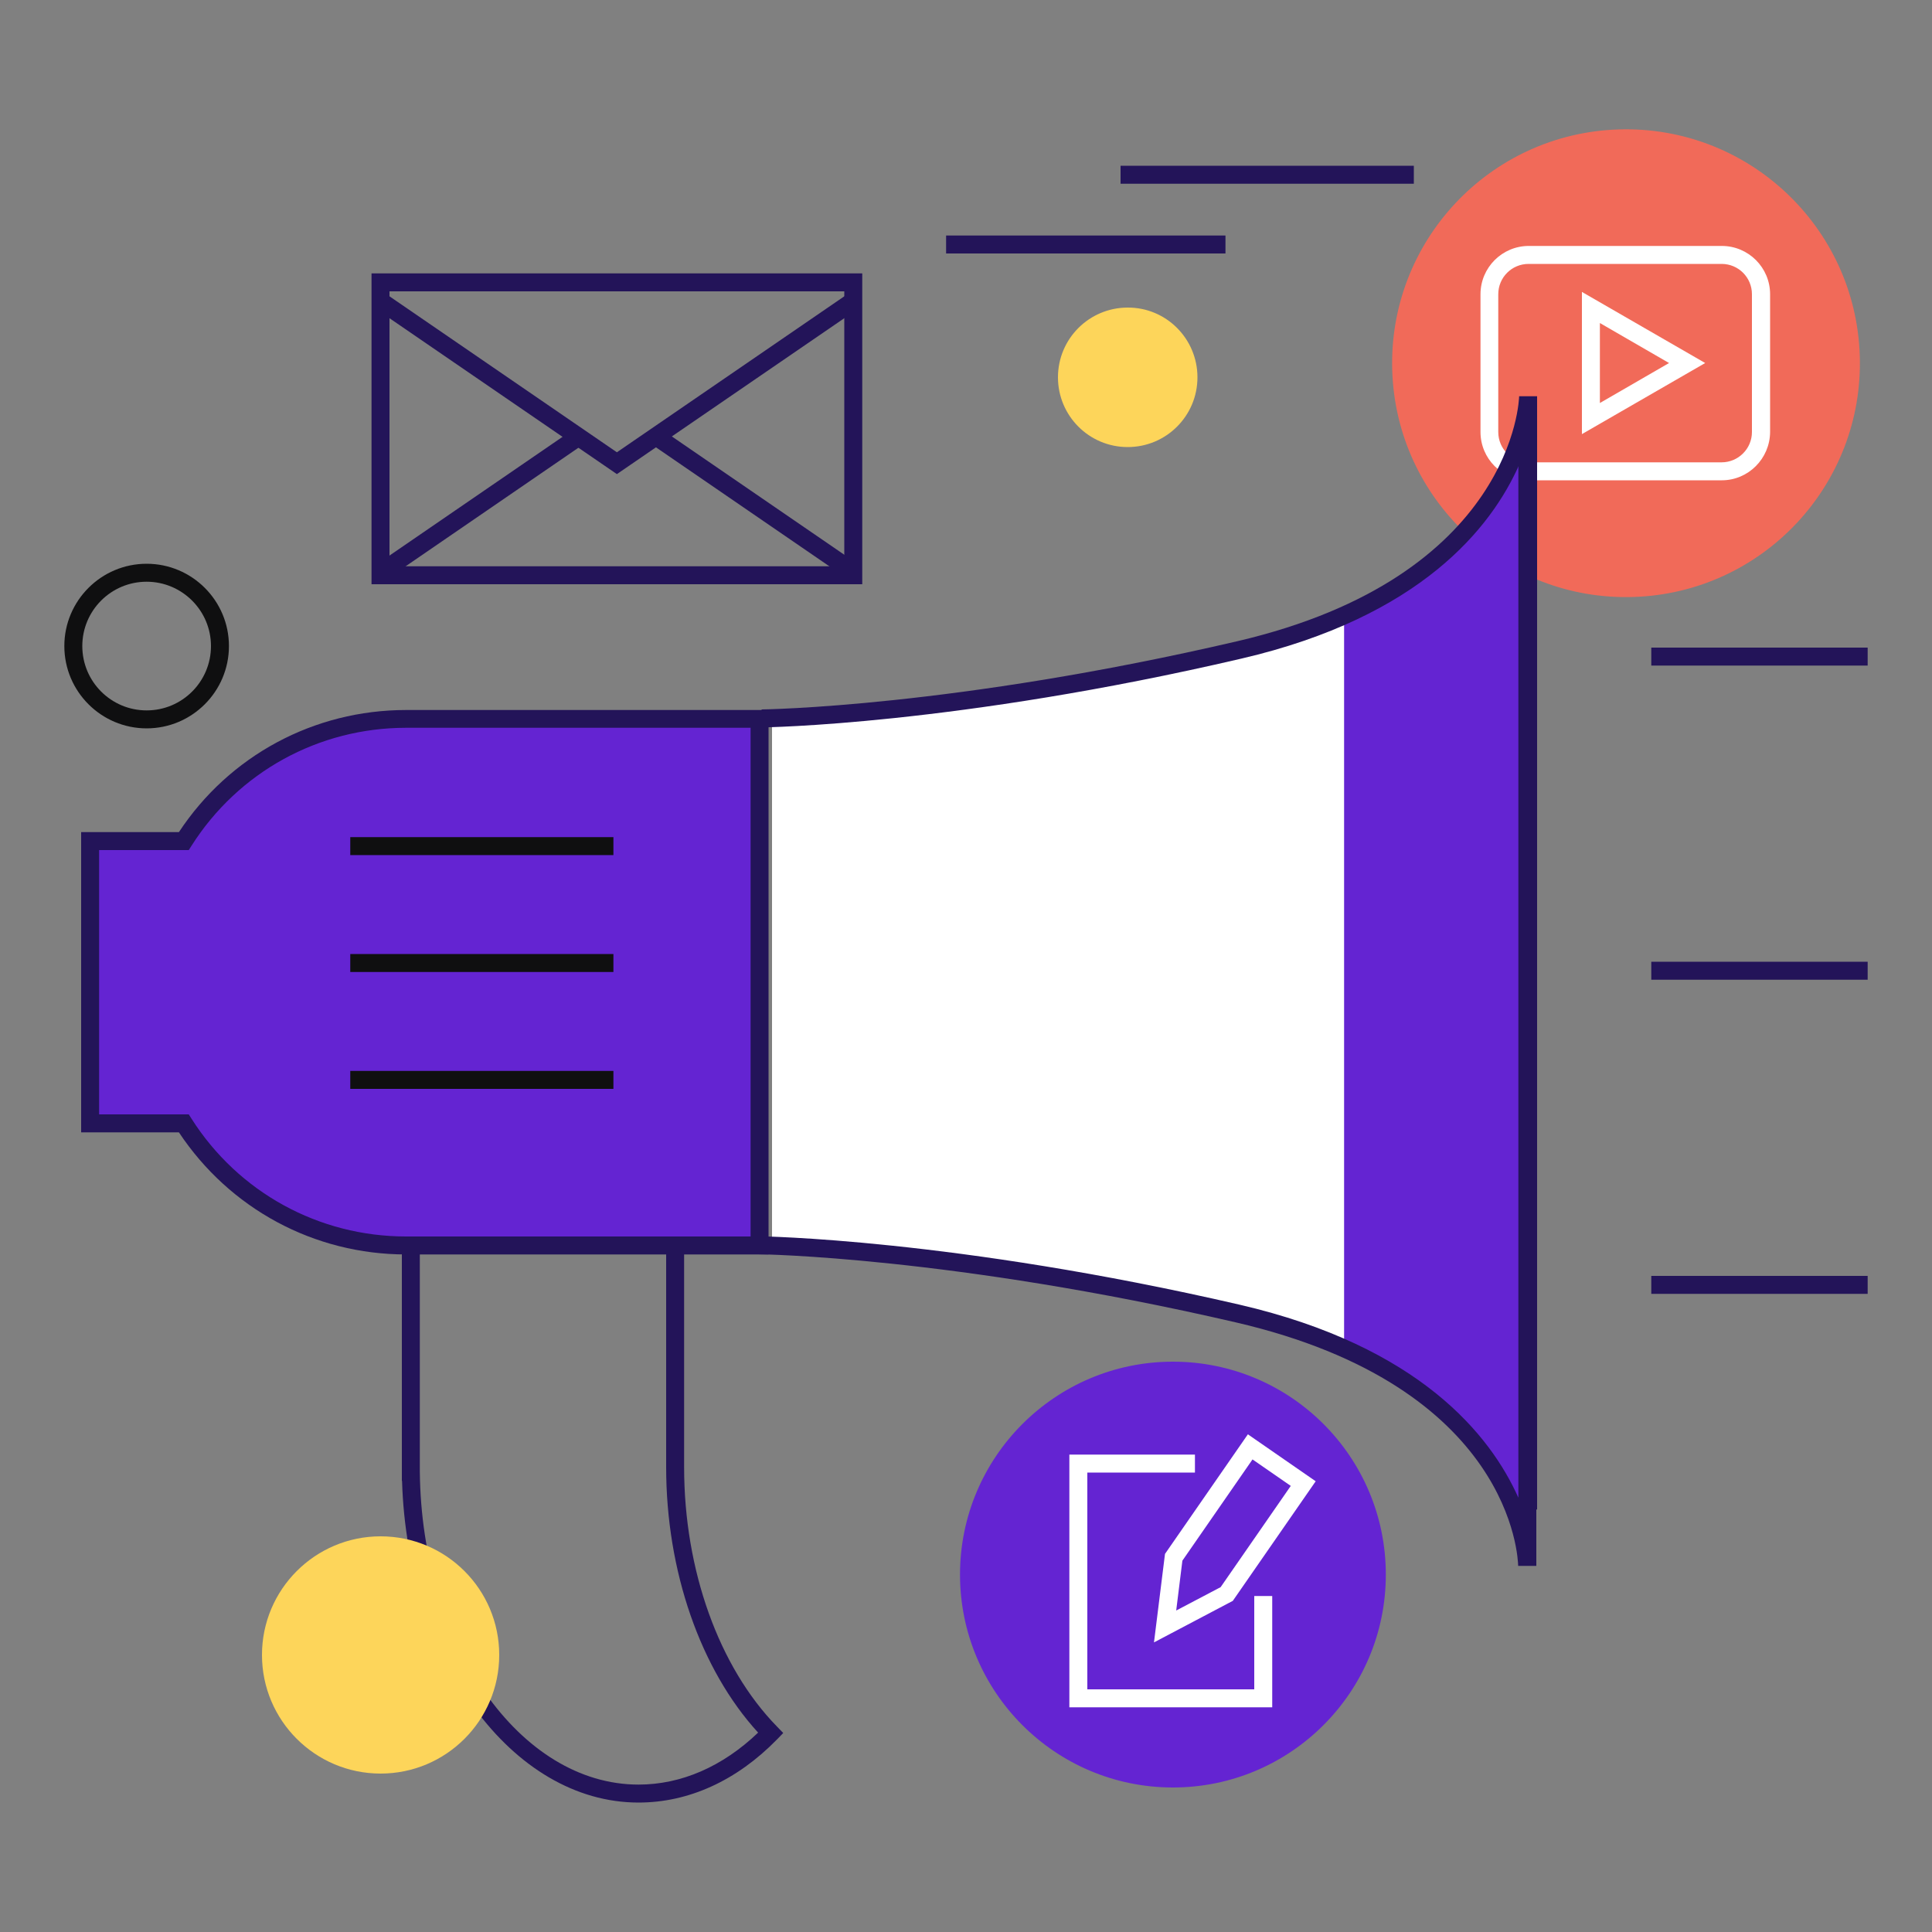
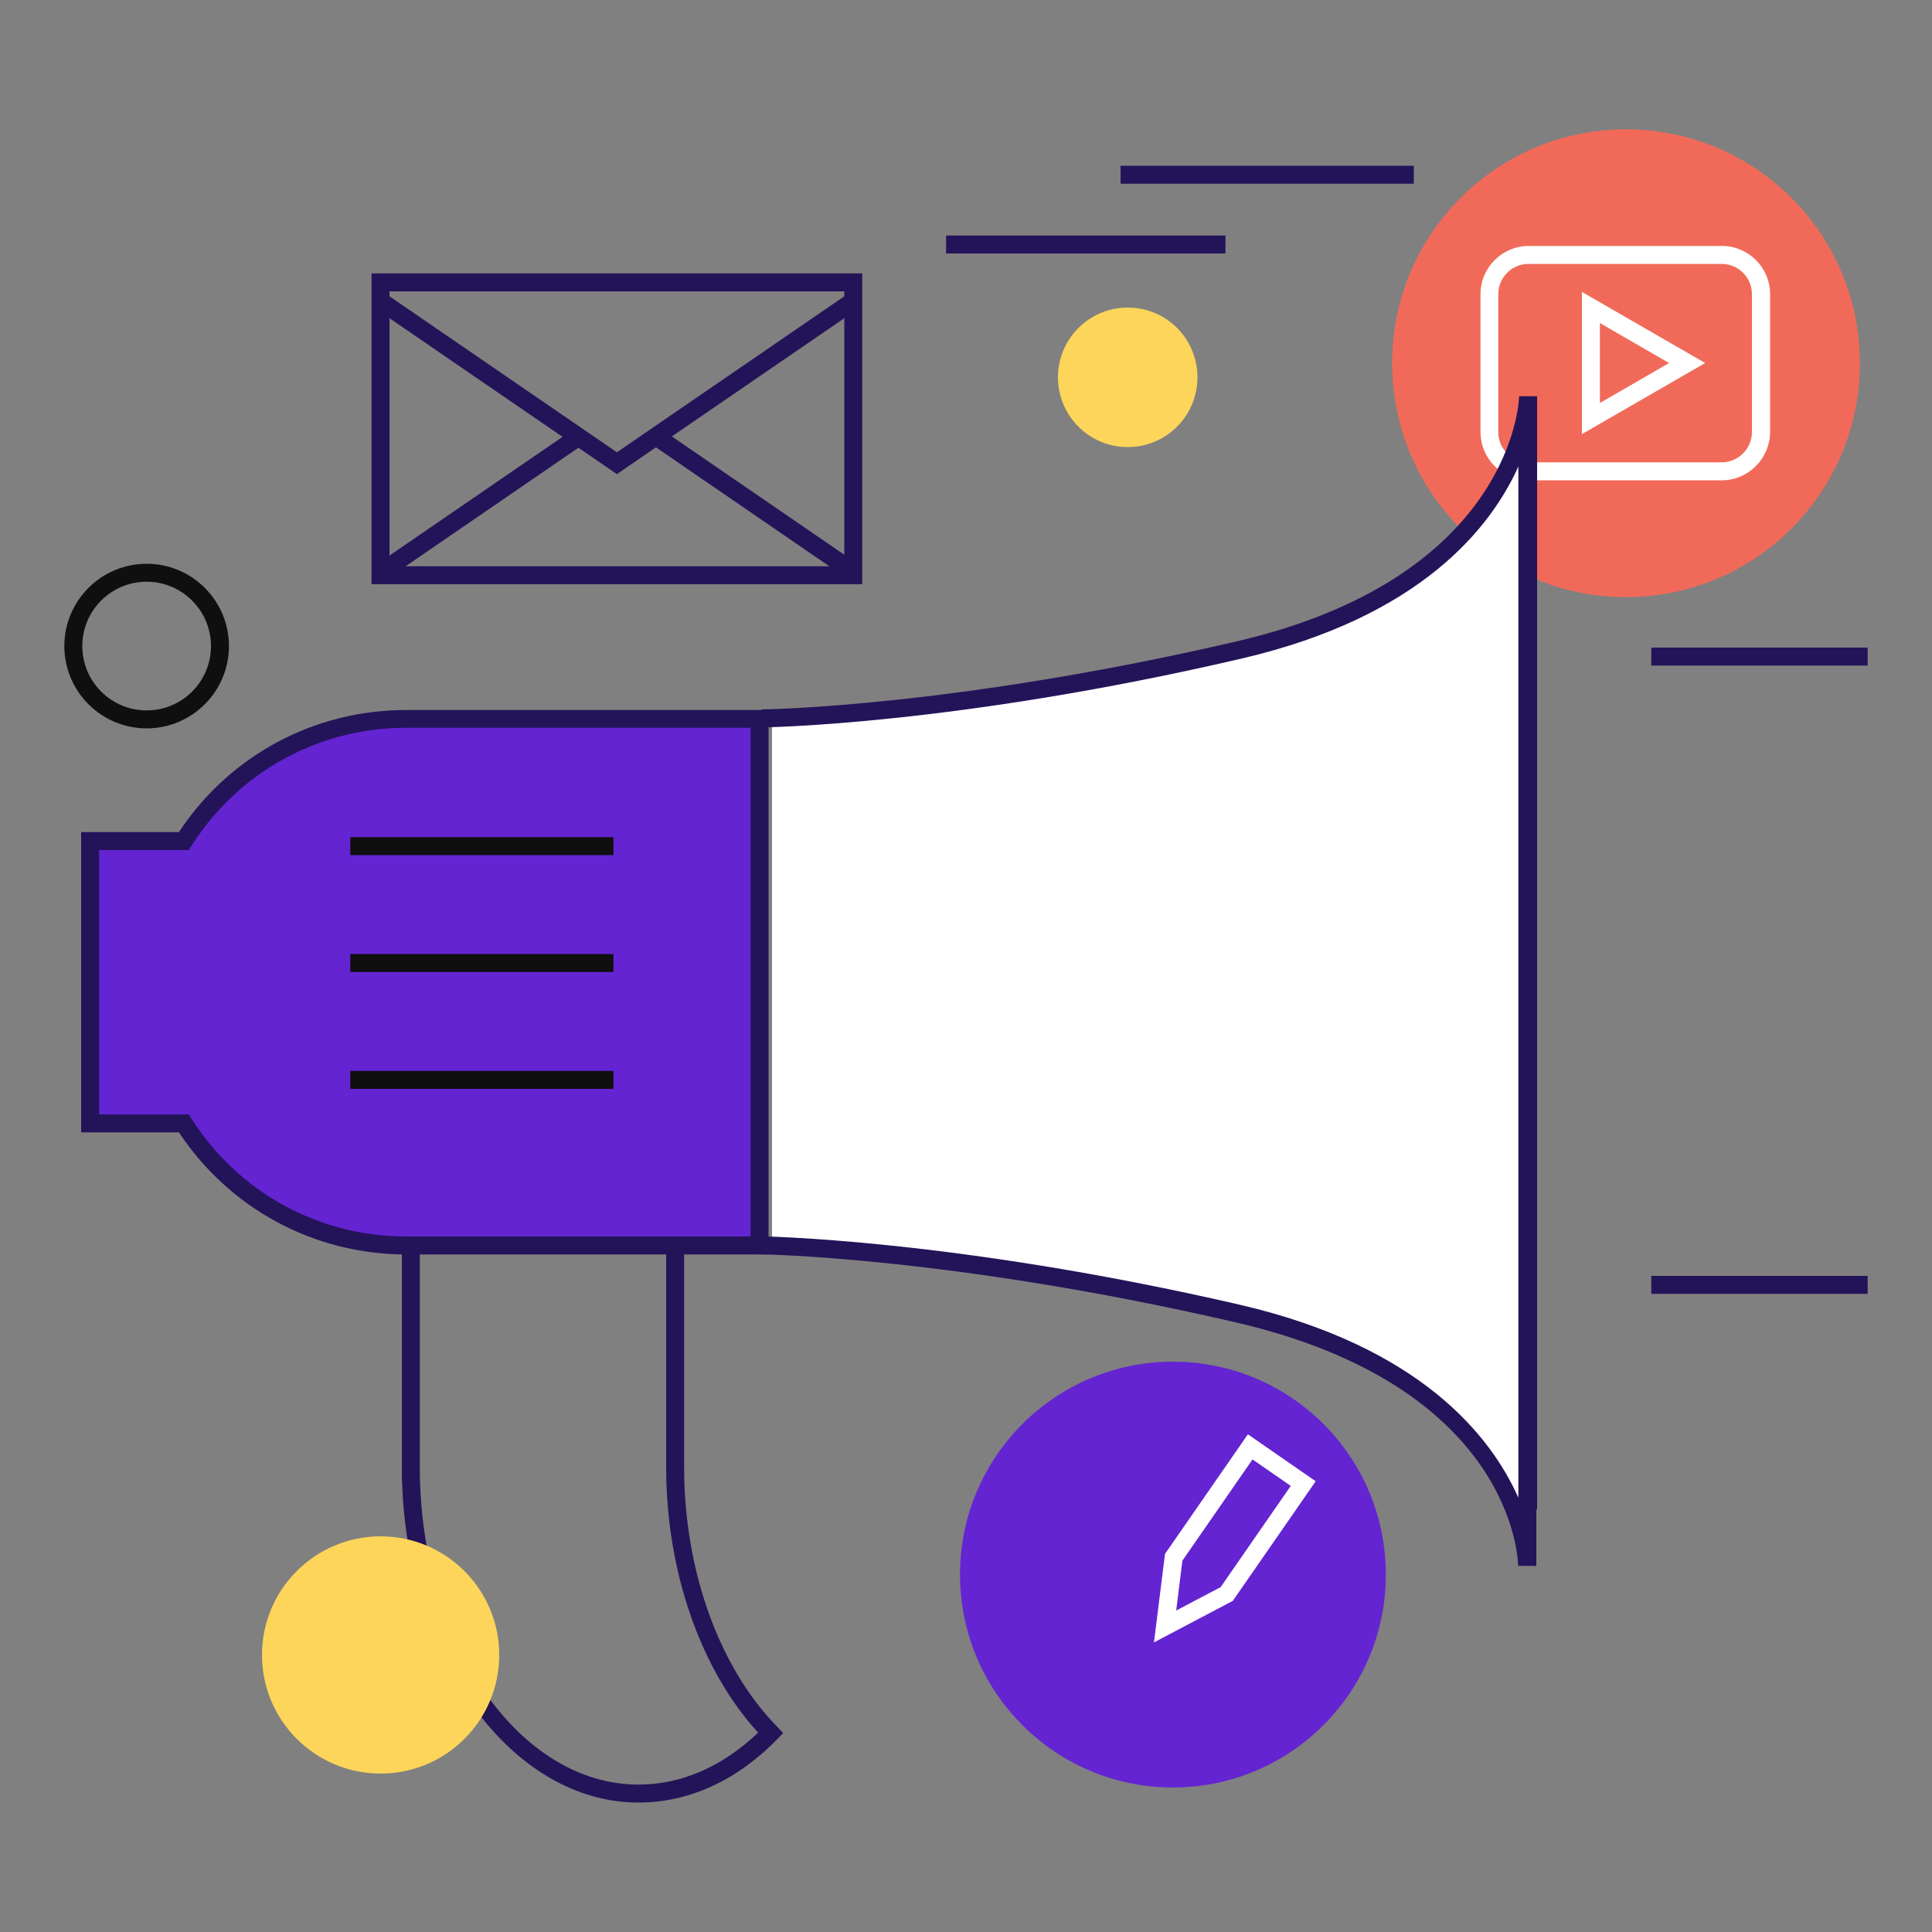
<svg xmlns="http://www.w3.org/2000/svg" version="1.1" id="Layer_1" x="0px" y="0px" viewBox="0 0 1000 1000" style="enable-background:new 0 0 1000 1000;" xml:space="preserve">
  <rect x="0" y="0" width="1000" height="1000" fill="#808080" stroke="none" />
  <style type="text/css">
	.st0{fill:#F16A59;}
	.st1{fill:#FFFFFF;}
	.st2{fill:#6424D2;}
	.st3{fill:#231459;}
	.st4{fill:#0F0F10;}
	.st5{fill:#FDD55A;}
</style>
  <g>
    <g>
      <g>
        <ellipse transform="matrix(1 -3.172089e-02 3.172089e-02 1 -5.538 26.778)" class="st0" cx="841.2" cy="187.9" rx="121" ry="121" />
      </g>
      <g>
        <g>
          <path class="st1" d="M891.2,248.6h-99.9c-13.8,0-25-11.2-25-25v-71.3c0-13.8,11.2-25,25-25h99.9c13.8,0,25,11.2,25,25v71.3      C916.1,237.4,904.9,248.6,891.2,248.6z M791.2,136.6c-8.7,0-15.7,7-15.7,15.7v71.3c0,8.7,7,15.7,15.7,15.7h99.9      c8.6,0,15.7-7,15.7-15.7v-71.3c0-8.7-7-15.7-15.7-15.7H791.2z" />
        </g>
        <g>
          <path class="st1" d="M818.8,224.7v-73.6l63.8,36.8L818.8,224.7z M828.1,167.2v41.4l35.8-20.7L828.1,167.2z" />
        </g>
      </g>
    </g>
    <g>
      <g>
        <path class="st2" d="M717.3,815c0,60.9-49.4,110.2-110.2,110.2c-60.9,0-110.2-49.4-110.2-110.2c0-60.9,49.4-110.2,110.2-110.2     C668,704.8,717.3,754.1,717.3,815z" />
      </g>
      <g>
        <g>
-           <polygon class="st1" points="658.5,883.7 553.5,883.7 553.5,752.9 618.5,752.9 618.5,762.2 562.8,762.2 562.8,874.4       649.2,874.4 649.2,826.1 658.5,826.1     " />
-         </g>
+           </g>
        <g>
          <path class="st1" d="M597.3,850.1l5.7-45.8l42.9-61.9l35.1,24.3l-42.9,61.9L597.3,850.1z M612,807.8l-3.2,25.8l23-12.1      l36.3-52.4l-19.8-13.7L612,807.8z" />
        </g>
      </g>
    </g>
    <g>
      <path class="st1" d="M792.3,231.7v272.9v303.2c0,0-0.8-96.6-147.9-131.3C497.1,641.8,399.6,641,399.6,641V371.9    c0,0,97.5-0.8,244.7-35.5c147.2-34.7,147.9-131.3,147.9-131.3v303.2v272.9V231.7z" />
    </g>
    <g>
-       <path class="st2" d="M695.7,319.5v373.8c73.4,32.1,91.1,82,95.3,103.7l0.5,0.3V213.1C788.2,233,772.3,286,695.7,319.5z" />
-     </g>
+       </g>
    <g>
      <path class="st3" d="M795.6,781.3h-9.3V240.6c-14.4,32.5-50.9,78.7-143.8,100.3c-147.5,34.4-247.2,35.6-248.2,35.6l-0.1-9.3    c1,0,99.8-1.2,246.2-35.3c143.5-33.5,145.9-125.8,145.9-126.8l9.3,0V781.3z" />
    </g>
    <g>
      <path class="st3" d="M785.8,810.5c-0.1-3.8-2.9-92.9-146.4-126.1c-146.9-34-246.1-35.2-247-35.2l0.1-9.3c1,0,101.1,1.2,249.1,35.4    c93.2,21.6,129.9,67.6,144.3,99.9V237.1h9.3v573.4L785.8,810.5z" />
    </g>
    <g>
      <path class="st2" d="M210.2,372.1c-48.4,0-90.8,25.2-115,63.2H46.7v146.1h48.5c24.2,38,66.6,63.2,115,63.2h182.9V372.1H210.2z" />
    </g>
    <g>
      <path class="st3" d="M397.8,649.3H210.2c-47.6,0-91.3-23.6-117.6-63.2H42V430.7h50.6c26.2-39.7,70-63.2,117.6-63.2h187.6V649.3z     M51.3,576.8h46.4l1.4,2.2C123.4,617.2,165,640,210.2,640h178.3V376.7H210.2c-45.2,0-86.8,22.8-111.1,61.1l-1.4,2.2H51.3V576.8z" />
    </g>
    <g>
      <rect x="181.3" y="433.3" class="st4" width="136.2" height="9.3" />
    </g>
    <g>
      <rect x="181.3" y="493.8" class="st4" width="136.2" height="9.3" />
    </g>
    <g>
      <rect x="181.3" y="554.3" class="st4" width="136.2" height="9.3" />
    </g>
    <g>
      <path class="st3" d="M330.5,933c-65.5,0-119.7-74.3-122.4-166.5H208l0-4.7V643.3h9.3l0,118.5c0.9,89.3,51.7,161.9,113.2,161.9    c22.1,0,43.5-9.3,61.9-26.9c-29.9-32.7-47.6-83.7-47.6-137.4V643.3h9.3v116.2c0,53.2,18,103.4,48.1,134.2l3.2,3.3l-3.2,3.3    C381.3,921.7,356.4,933,330.5,933z" />
    </g>
    <g>
      <g>
        <path class="st3" d="M446.3,302.4h-254V141.5h254V302.4z M201.6,293.1H437V150.8H201.6V293.1z" />
      </g>
      <g>
        <polygon class="st3" points="319.3,245.4 194.3,159.7 199.6,152 319.3,234.1 439,152 444.3,159.7    " />
      </g>
      <g>
        <rect x="186.1" y="256.5" transform="matrix(0.825 -0.566 0.566 0.825 -104.211 186.148)" class="st3" width="124.1" height="9.3" />
      </g>
      <g>
        <rect x="385.9" y="199.1" transform="matrix(0.566 -0.825 0.825 0.566 -45.758 435.428)" class="st3" width="9.3" height="124.1" />
      </g>
    </g>
    <g>
      <g>
        <rect x="854.7" y="335.2" class="st3" width="112" height="9.3" />
      </g>
      <g>
-         <rect x="854.7" y="497.8" class="st3" width="112" height="9.3" />
-       </g>
+         </g>
      <g>
        <rect x="854.7" y="660.4" class="st3" width="112" height="9.3" />
      </g>
    </g>
    <g>
      <path class="st5" d="M258.4,856.6c0,33.9-27.5,61.4-61.4,61.4c-33.9,0-61.4-27.5-61.4-61.4c0-33.9,27.5-61.4,61.4-61.4    C230.9,795.2,258.4,822.7,258.4,856.6z" />
    </g>
    <g>
      <path class="st5" d="M619.8,195.3c0,20-16.2,36.1-36.1,36.1c-20,0-36.1-16.2-36.1-36.1c0-20,16.2-36.1,36.1-36.1    C603.6,159.1,619.8,175.3,619.8,195.3z" />
    </g>
    <g>
      <rect x="580" y="85.8" class="st3" width="151.8" height="9.3" />
    </g>
    <g>
      <rect x="489.7" y="121.9" class="st3" width="144.6" height="9.3" />
    </g>
    <g>
      <path class="st4" d="M75.9,377c-23.5,0-42.6-19.1-42.6-42.6c0-23.5,19.1-42.6,42.6-42.6c23.5,0,42.6,19.1,42.6,42.6    C118.5,357.9,99.4,377,75.9,377z M75.9,301.1c-18.4,0-33.3,14.9-33.3,33.3c0,18.4,14.9,33.3,33.3,33.3c18.4,0,33.3-14.9,33.3-33.3    C109.2,316,94.2,301.1,75.9,301.1z" />
    </g>
  </g>
</svg>